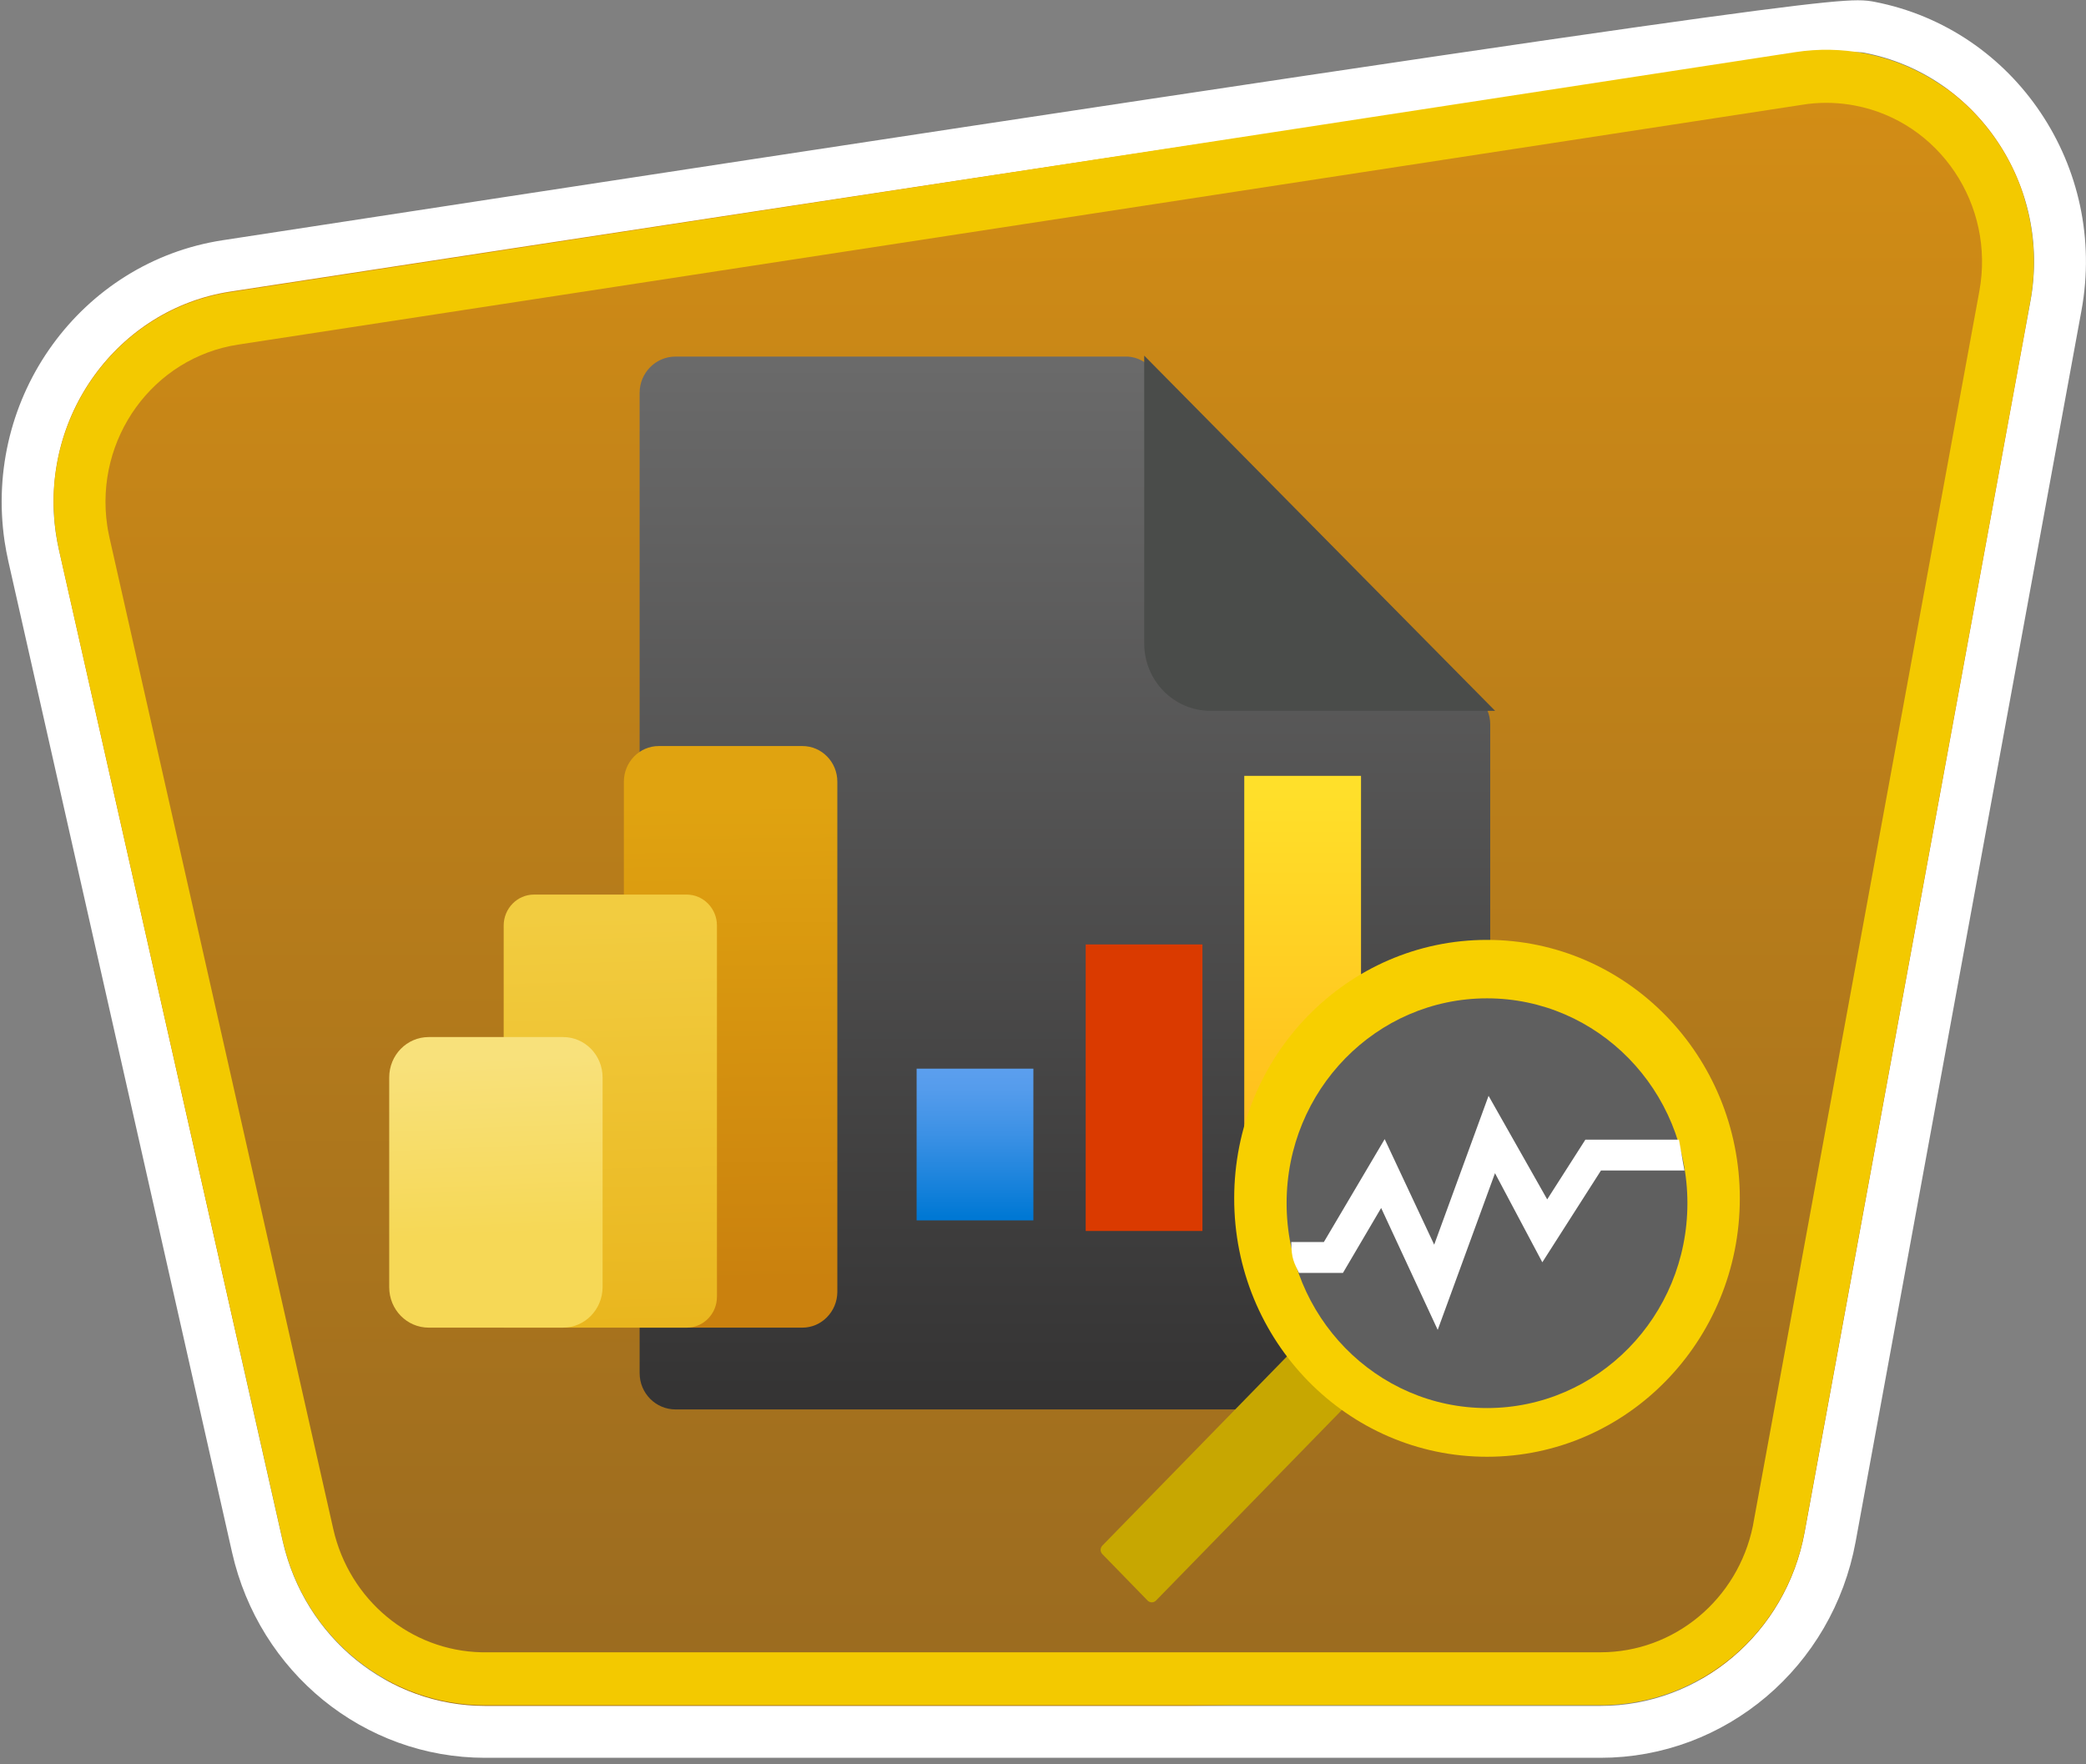
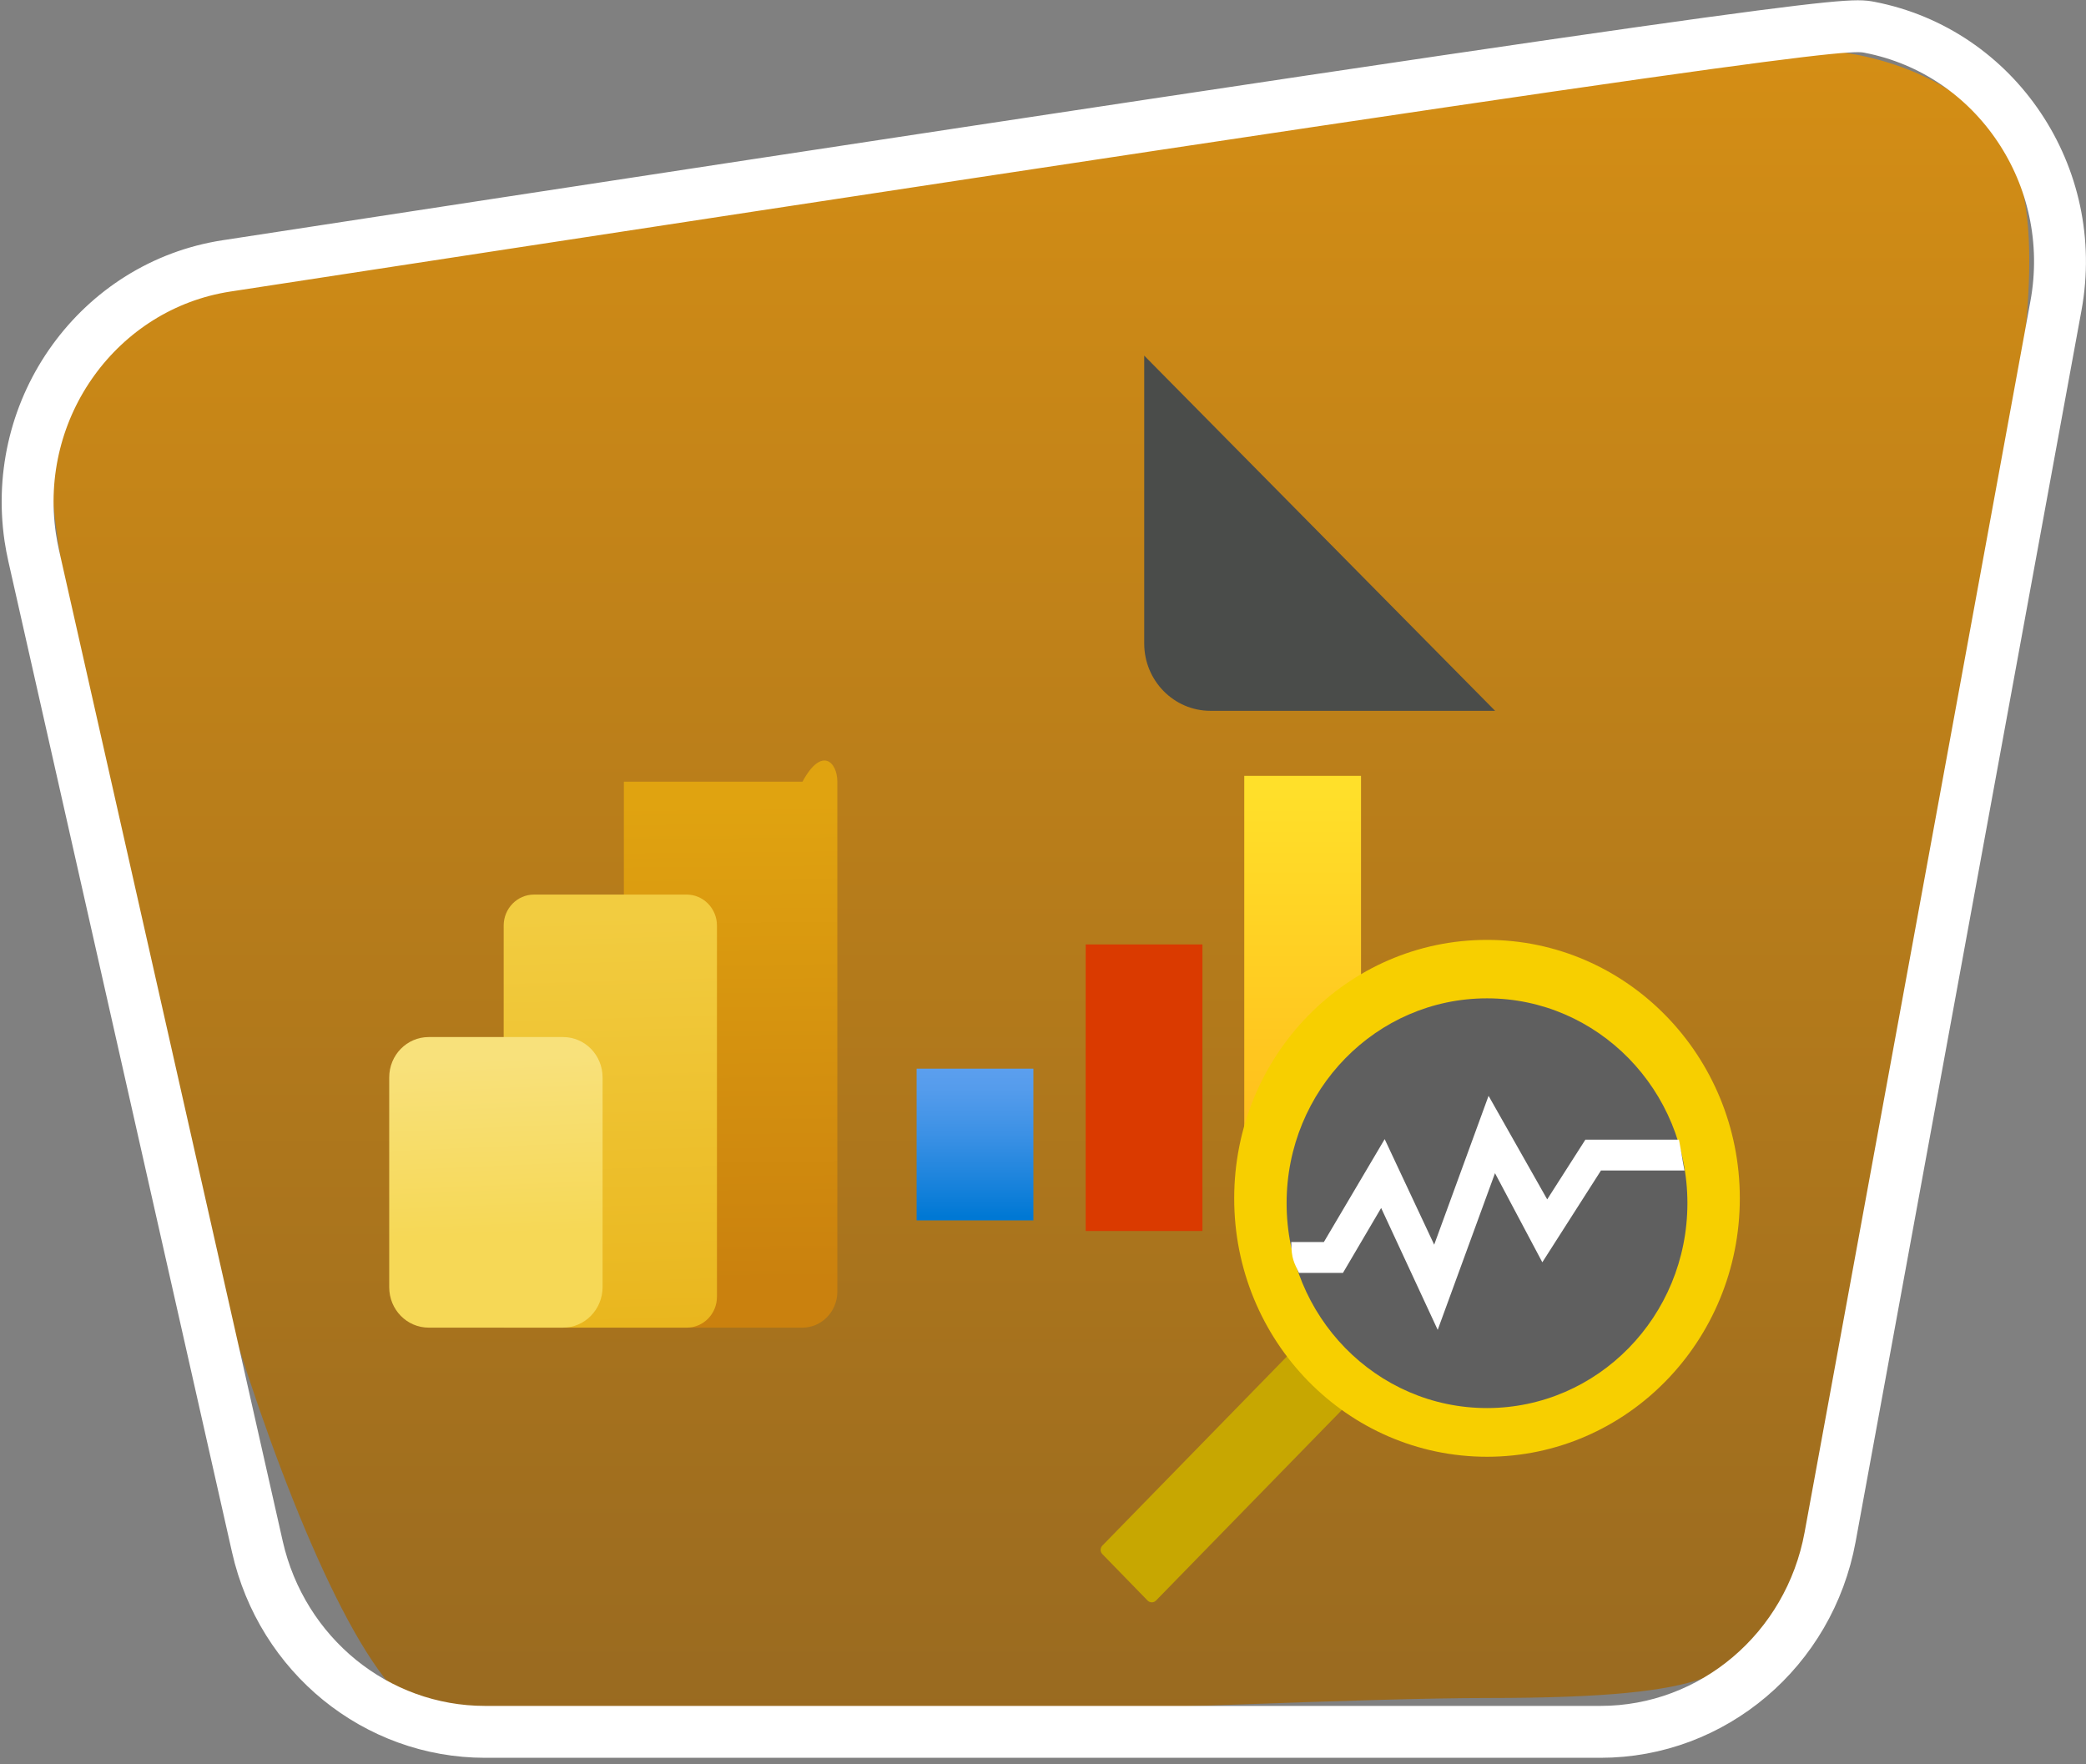
<svg xmlns="http://www.w3.org/2000/svg" width="201" height="170" viewBox="0 0 201 170" fill="none">
  <rect x="0" y="0" width="201" height="170" fill="#808080" stroke="none" />
  <path d="M18.603 27.223C18.603 27.223 161.843 5.583 170.913 4.816C179.983 4.049 191.323 7.903 194.343 16.408C197.363 24.903 193.963 41.135 191.693 52.339C189.423 63.542 175.443 152.403 170.903 156.656C166.363 160.908 166.363 163.607 143.313 163.607C120.263 163.607 45.423 168.248 39.753 164.384C34.083 160.52 26.903 142.744 21.993 126.521C17.083 110.298 3.483 50.397 4.993 43.057C6.503 35.718 12.933 27.223 18.603 27.223Z" fill="url(#paint0_linear)" />
  <path d="M21.833 25.618C15.693 26.558 10.503 29.962 7.073 34.695C3.643 39.428 1.993 45.49 2.913 51.777C3.003 52.37 3.113 52.952 3.243 53.535L24.803 149.04C25.983 154.254 28.843 158.71 32.723 161.869C36.603 165.018 41.493 166.868 46.733 166.868H154.223C159.633 166.868 164.663 164.895 168.593 161.562C172.523 158.23 175.343 153.538 176.343 148.1L198.103 29.472C199.253 23.226 197.813 17.103 194.553 12.248C191.303 7.392 186.233 3.804 180.133 2.628C177.913 2.209 175.683 2.025 21.833 25.618Z" stroke="white" stroke-width="5" />
-   <path d="M173.013 5.021C175.223 4.683 177.473 4.724 179.663 5.143C190.403 7.198 197.523 17.686 195.693 28.654L195.633 29.002L173.873 147.63C172.123 157.177 164.043 164.128 154.573 164.302H154.213H46.733C37.543 164.302 29.553 157.903 27.333 148.816L27.243 148.448L5.683 52.962C5.563 52.441 5.473 51.92 5.393 51.398C3.773 40.348 11.123 30.044 21.863 28.204L22.203 28.153L173.013 5.021ZM178.743 10.172C177.263 9.886 175.743 9.835 174.253 10.009L173.753 10.081L22.943 33.203C14.753 34.46 9.103 42.26 10.333 50.642C10.373 50.908 10.413 51.163 10.473 51.429L10.553 51.818L32.113 147.323C33.663 154.172 39.553 159.048 46.393 159.201H46.733H154.223C161.333 159.201 167.443 154.111 168.903 147.027L168.963 146.689L190.723 28.061C192.253 19.741 186.883 11.726 178.743 10.172Z" fill="#F3C900" />
-   <path d="M108.683 34.357H65.093C63.183 34.357 61.633 35.921 61.633 37.853V132.306C61.633 134.238 63.183 135.802 65.093 135.802H140.133C142.043 135.802 143.593 134.238 143.593 132.306V69.808C143.593 67.876 142.043 66.312 140.133 66.312H115.223C113.353 66.312 111.833 64.778 111.833 62.877V37.853C111.873 36.024 110.483 34.49 108.683 34.357Z" fill="url(#paint1_linear)" />
  <path d="M144.063 68.489L110.253 34.266V61.998C110.253 65.586 113.113 68.489 116.633 68.489H144.063Z" fill="#4A4C4A" />
-   <path d="M77.314 127.922H60.114V75.318C60.114 73.427 61.614 71.884 63.474 71.884H77.323C79.174 71.884 80.683 73.417 80.683 75.318V124.497C80.663 126.378 79.163 127.922 77.314 127.922Z" fill="url(#paint2_linear)" />
+   <path d="M77.314 127.922H60.114V75.318H77.323C79.174 71.884 80.683 73.417 80.683 75.318V124.497C80.663 126.378 79.163 127.922 77.314 127.922Z" fill="url(#paint2_linear)" />
  <path d="M66.174 127.922H48.533V89.18C48.533 87.534 49.843 86.195 51.453 86.195H66.163C67.773 86.195 69.083 87.534 69.083 89.18V124.927C69.093 126.583 67.784 127.922 66.174 127.922Z" fill="url(#paint3_linear)" />
  <path d="M54.243 127.921H41.313C39.203 127.921 37.503 126.184 37.503 124.027V103.817C37.503 101.661 39.203 99.923 41.313 99.923H54.253C56.363 99.923 58.063 101.661 58.063 103.817V124.027C58.053 126.173 56.353 127.921 54.243 127.921Z" fill="url(#paint4_linear)" />
  <path d="M99.573 102.969H88.323V117.586H99.573V102.969Z" fill="url(#paint5_linear)" />
  <path d="M115.863 90.999H104.613V118.609H115.863V90.999Z" fill="url(#paint6_linear)" />
  <path d="M131.143 74.756H119.893V118.609H131.143V74.756Z" fill="url(#paint7_linear)" />
  <path d="M106.223 148.918L129.913 124.64C130.143 124.405 130.503 124.405 130.733 124.64L135.073 129.097C135.303 129.332 135.303 129.7 135.073 129.935L111.393 154.213C111.163 154.448 110.803 154.448 110.573 154.213L106.233 149.756C105.993 149.531 105.993 149.153 106.223 148.918Z" fill="#C7A701" />
  <path d="M143.283 140.362C156.743 140.362 167.643 129.21 167.643 115.461C167.643 101.712 156.733 90.56 143.283 90.56C129.823 90.56 118.923 101.712 118.923 115.461C118.913 129.22 129.823 140.362 143.283 140.362Z" fill="#F7CF00" />
  <path d="M143.283 135.67C153.943 135.67 162.593 126.838 162.593 115.931C162.593 105.035 153.953 96.192 143.283 96.192C132.623 96.192 123.973 105.024 123.973 115.931C123.973 126.828 132.613 135.67 143.283 135.67Z" fill="#5F5F5F" />
  <path d="M133.083 116.391L138.533 128.136L144.053 113.038L148.613 121.624L154.263 112.782H162.313C162.113 111.781 162.023 111.096 161.783 109.808H152.763L149.083 115.563L143.433 105.586L138.193 119.928L133.423 109.757L127.563 119.672H124.423C124.423 121.287 124.713 121.686 125.163 122.647H129.403L133.083 116.391Z" fill="white" />
  <defs>
    <linearGradient id="paint0_linear" x1="100.21" y1="4.715" x2="100.21" y2="165.911" gradientUnits="userSpaceOnUse">
      <stop stop-color="#D48E15" />
      <stop offset="1" stop-color="#996A20" />
    </linearGradient>
    <linearGradient id="paint1_linear" x1="102.613" y1="35.038" x2="102.613" y2="135.806" gradientUnits="userSpaceOnUse">
      <stop stop-color="#6A6A6A" />
      <stop offset="1" stop-color="#343333" />
    </linearGradient>
    <linearGradient id="paint2_linear" x1="70.156" y1="77.009" x2="70.614" y2="123.504" gradientUnits="userSpaceOnUse">
      <stop offset="0.008" stop-color="#E0A310" />
      <stop offset="1" stop-color="#CA810E" />
    </linearGradient>
    <linearGradient id="paint3_linear" x1="58.26" y1="87.815" x2="59.631" y2="136.991" gradientUnits="userSpaceOnUse">
      <stop offset="0.008" stop-color="#F2CC40" />
      <stop offset="1" stop-color="#E7B116" />
    </linearGradient>
    <linearGradient id="paint4_linear" x1="47.292" y1="102.073" x2="48.662" y2="133.812" gradientUnits="userSpaceOnUse">
      <stop stop-color="#F8E17B" />
      <stop offset="0.53" stop-color="#F6D856" />
      <stop offset="1" stop-color="#F6D856" />
    </linearGradient>
    <linearGradient id="paint5_linear" x1="93.945" y1="117.221" x2="93.945" y2="102.184" gradientUnits="userSpaceOnUse">
      <stop stop-color="#0078D4" />
      <stop offset="0.16" stop-color="#1380DA" />
      <stop offset="0.53" stop-color="#3C91E5" />
      <stop offset="0.82" stop-color="#559CEC" />
      <stop offset="1" stop-color="#5EA0EF" />
    </linearGradient>
    <linearGradient id="paint6_linear" x1="110.235" y1="91.002" x2="110.235" y2="118.612" gradientUnits="userSpaceOnUse">
      <stop stop-color="#DA3A00" />
      <stop offset="1" stop-color="#DA3A00" />
    </linearGradient>
    <linearGradient id="paint7_linear" x1="125.515" y1="75.643" x2="125.515" y2="118.6" gradientUnits="userSpaceOnUse">
      <stop stop-color="#FFE02A" />
      <stop offset="1" stop-color="#FFB518" />
    </linearGradient>
  </defs>
</svg>